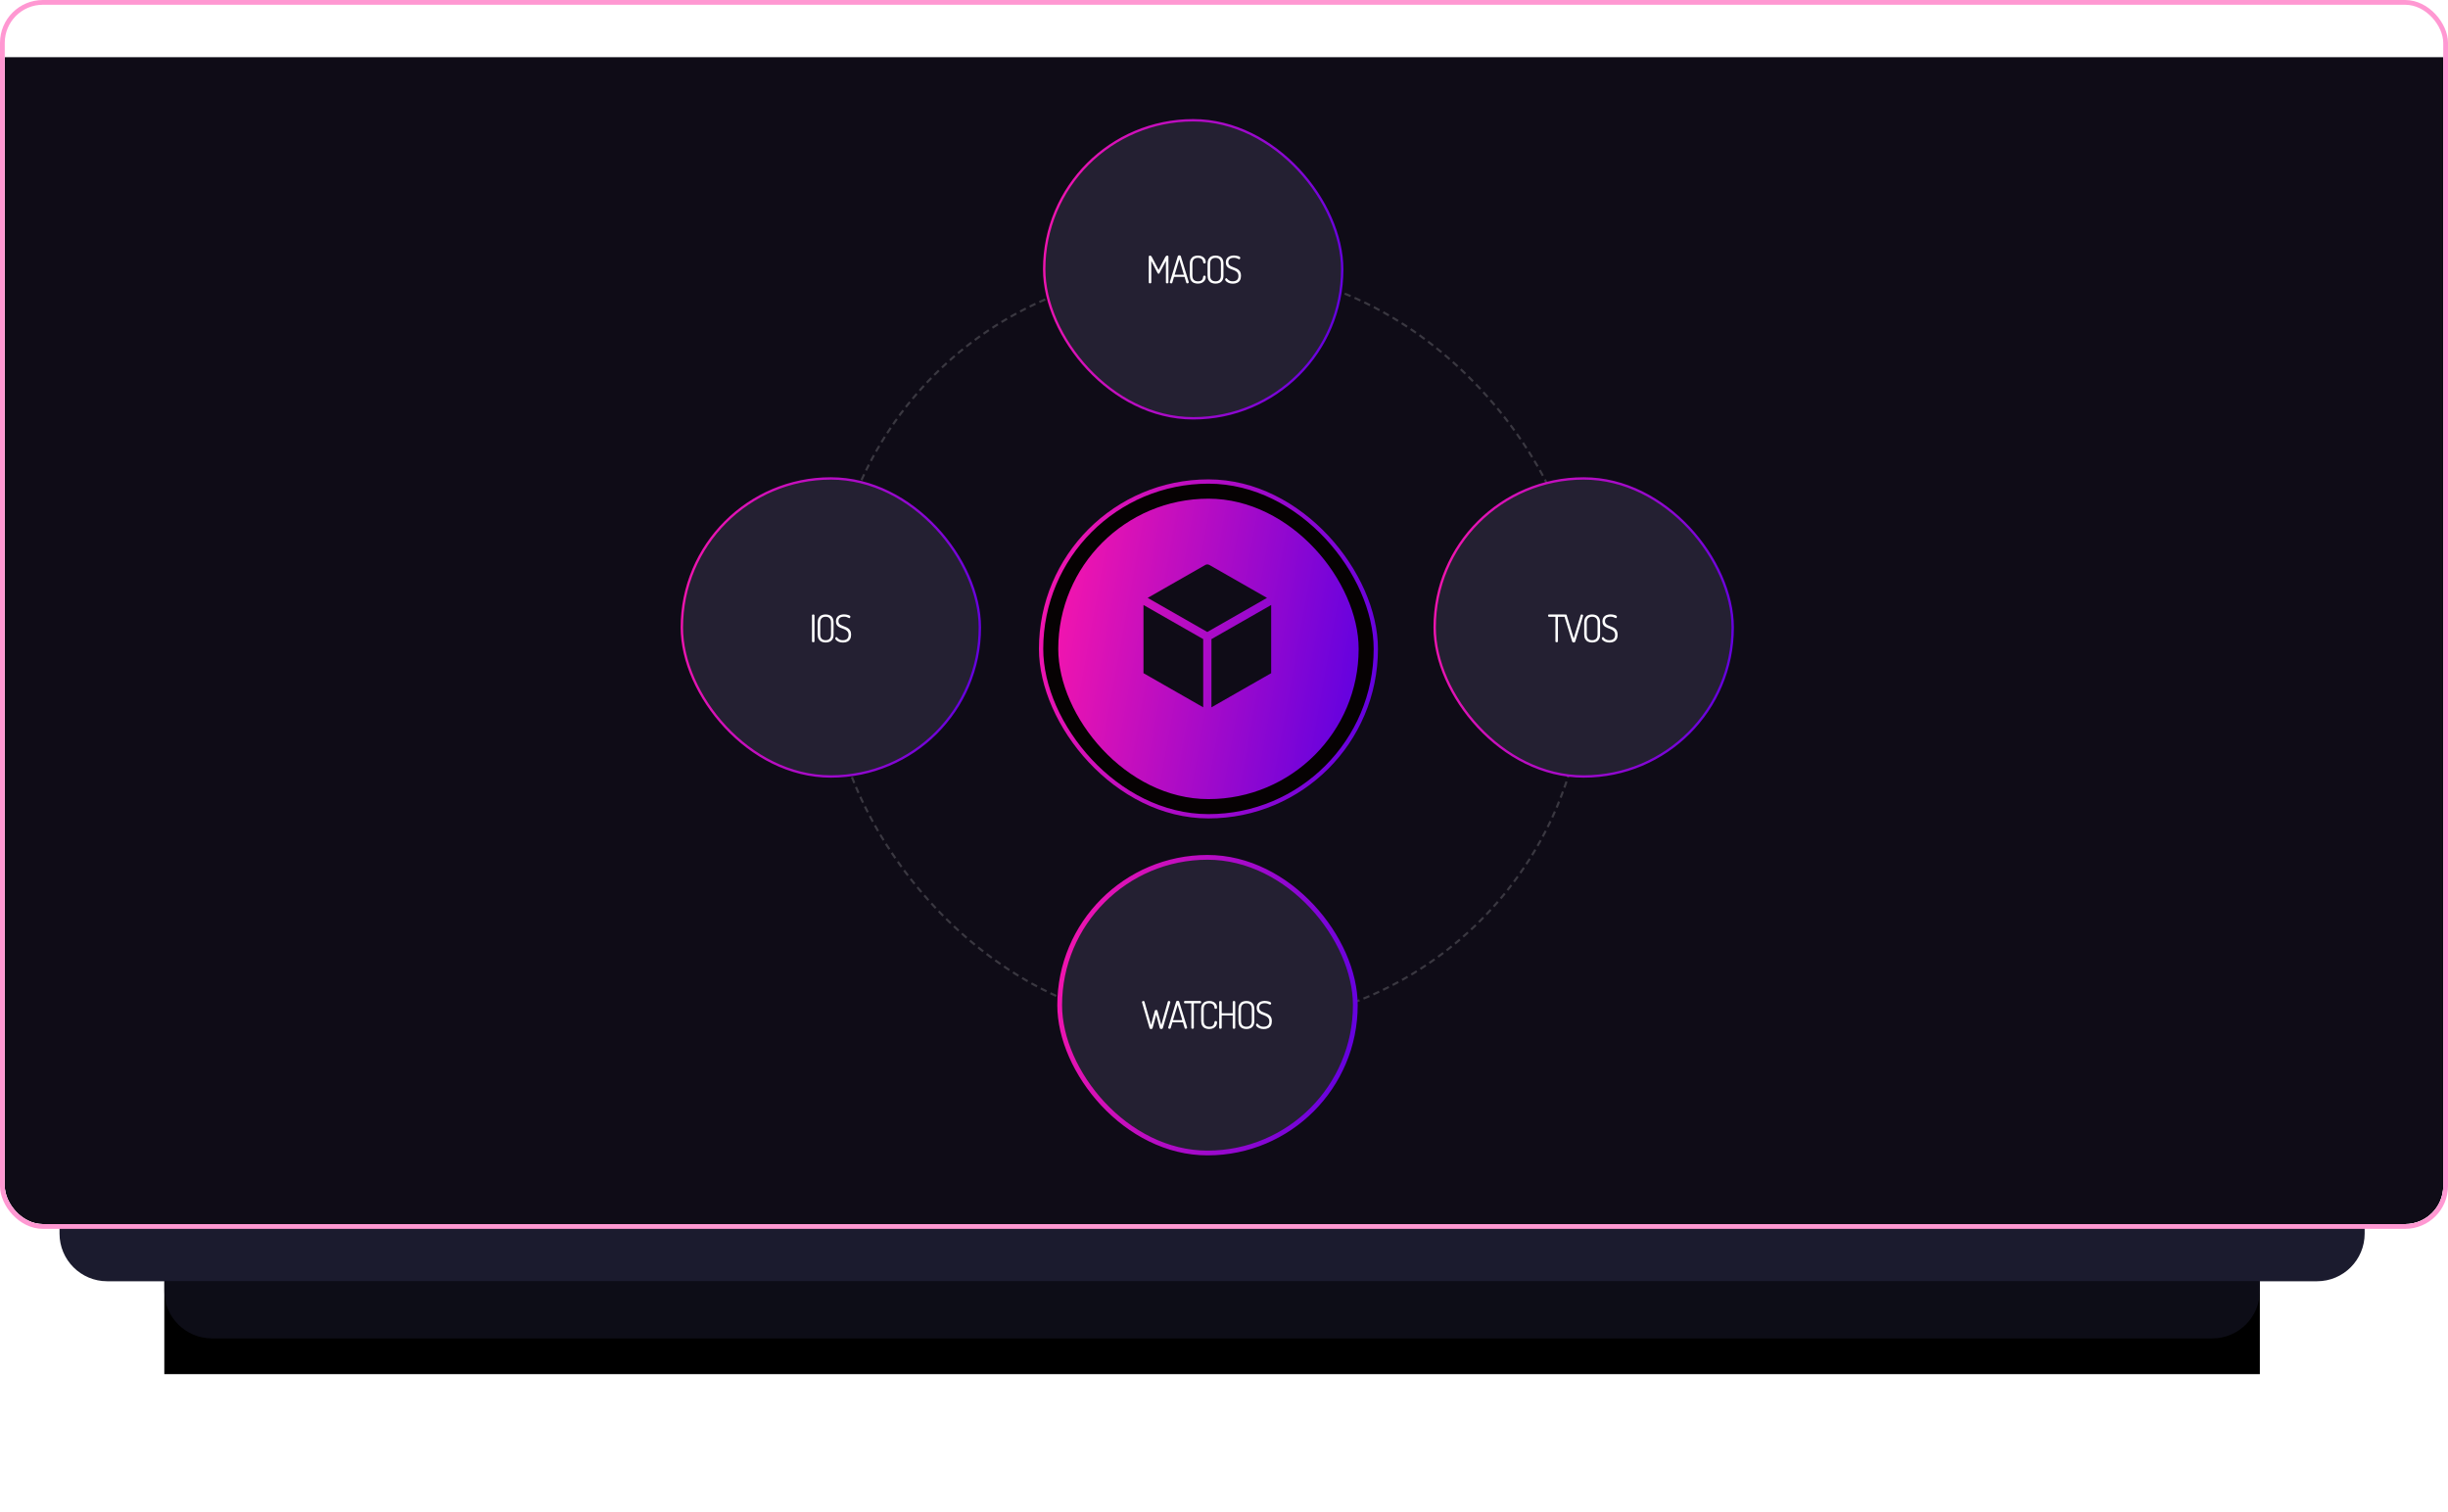
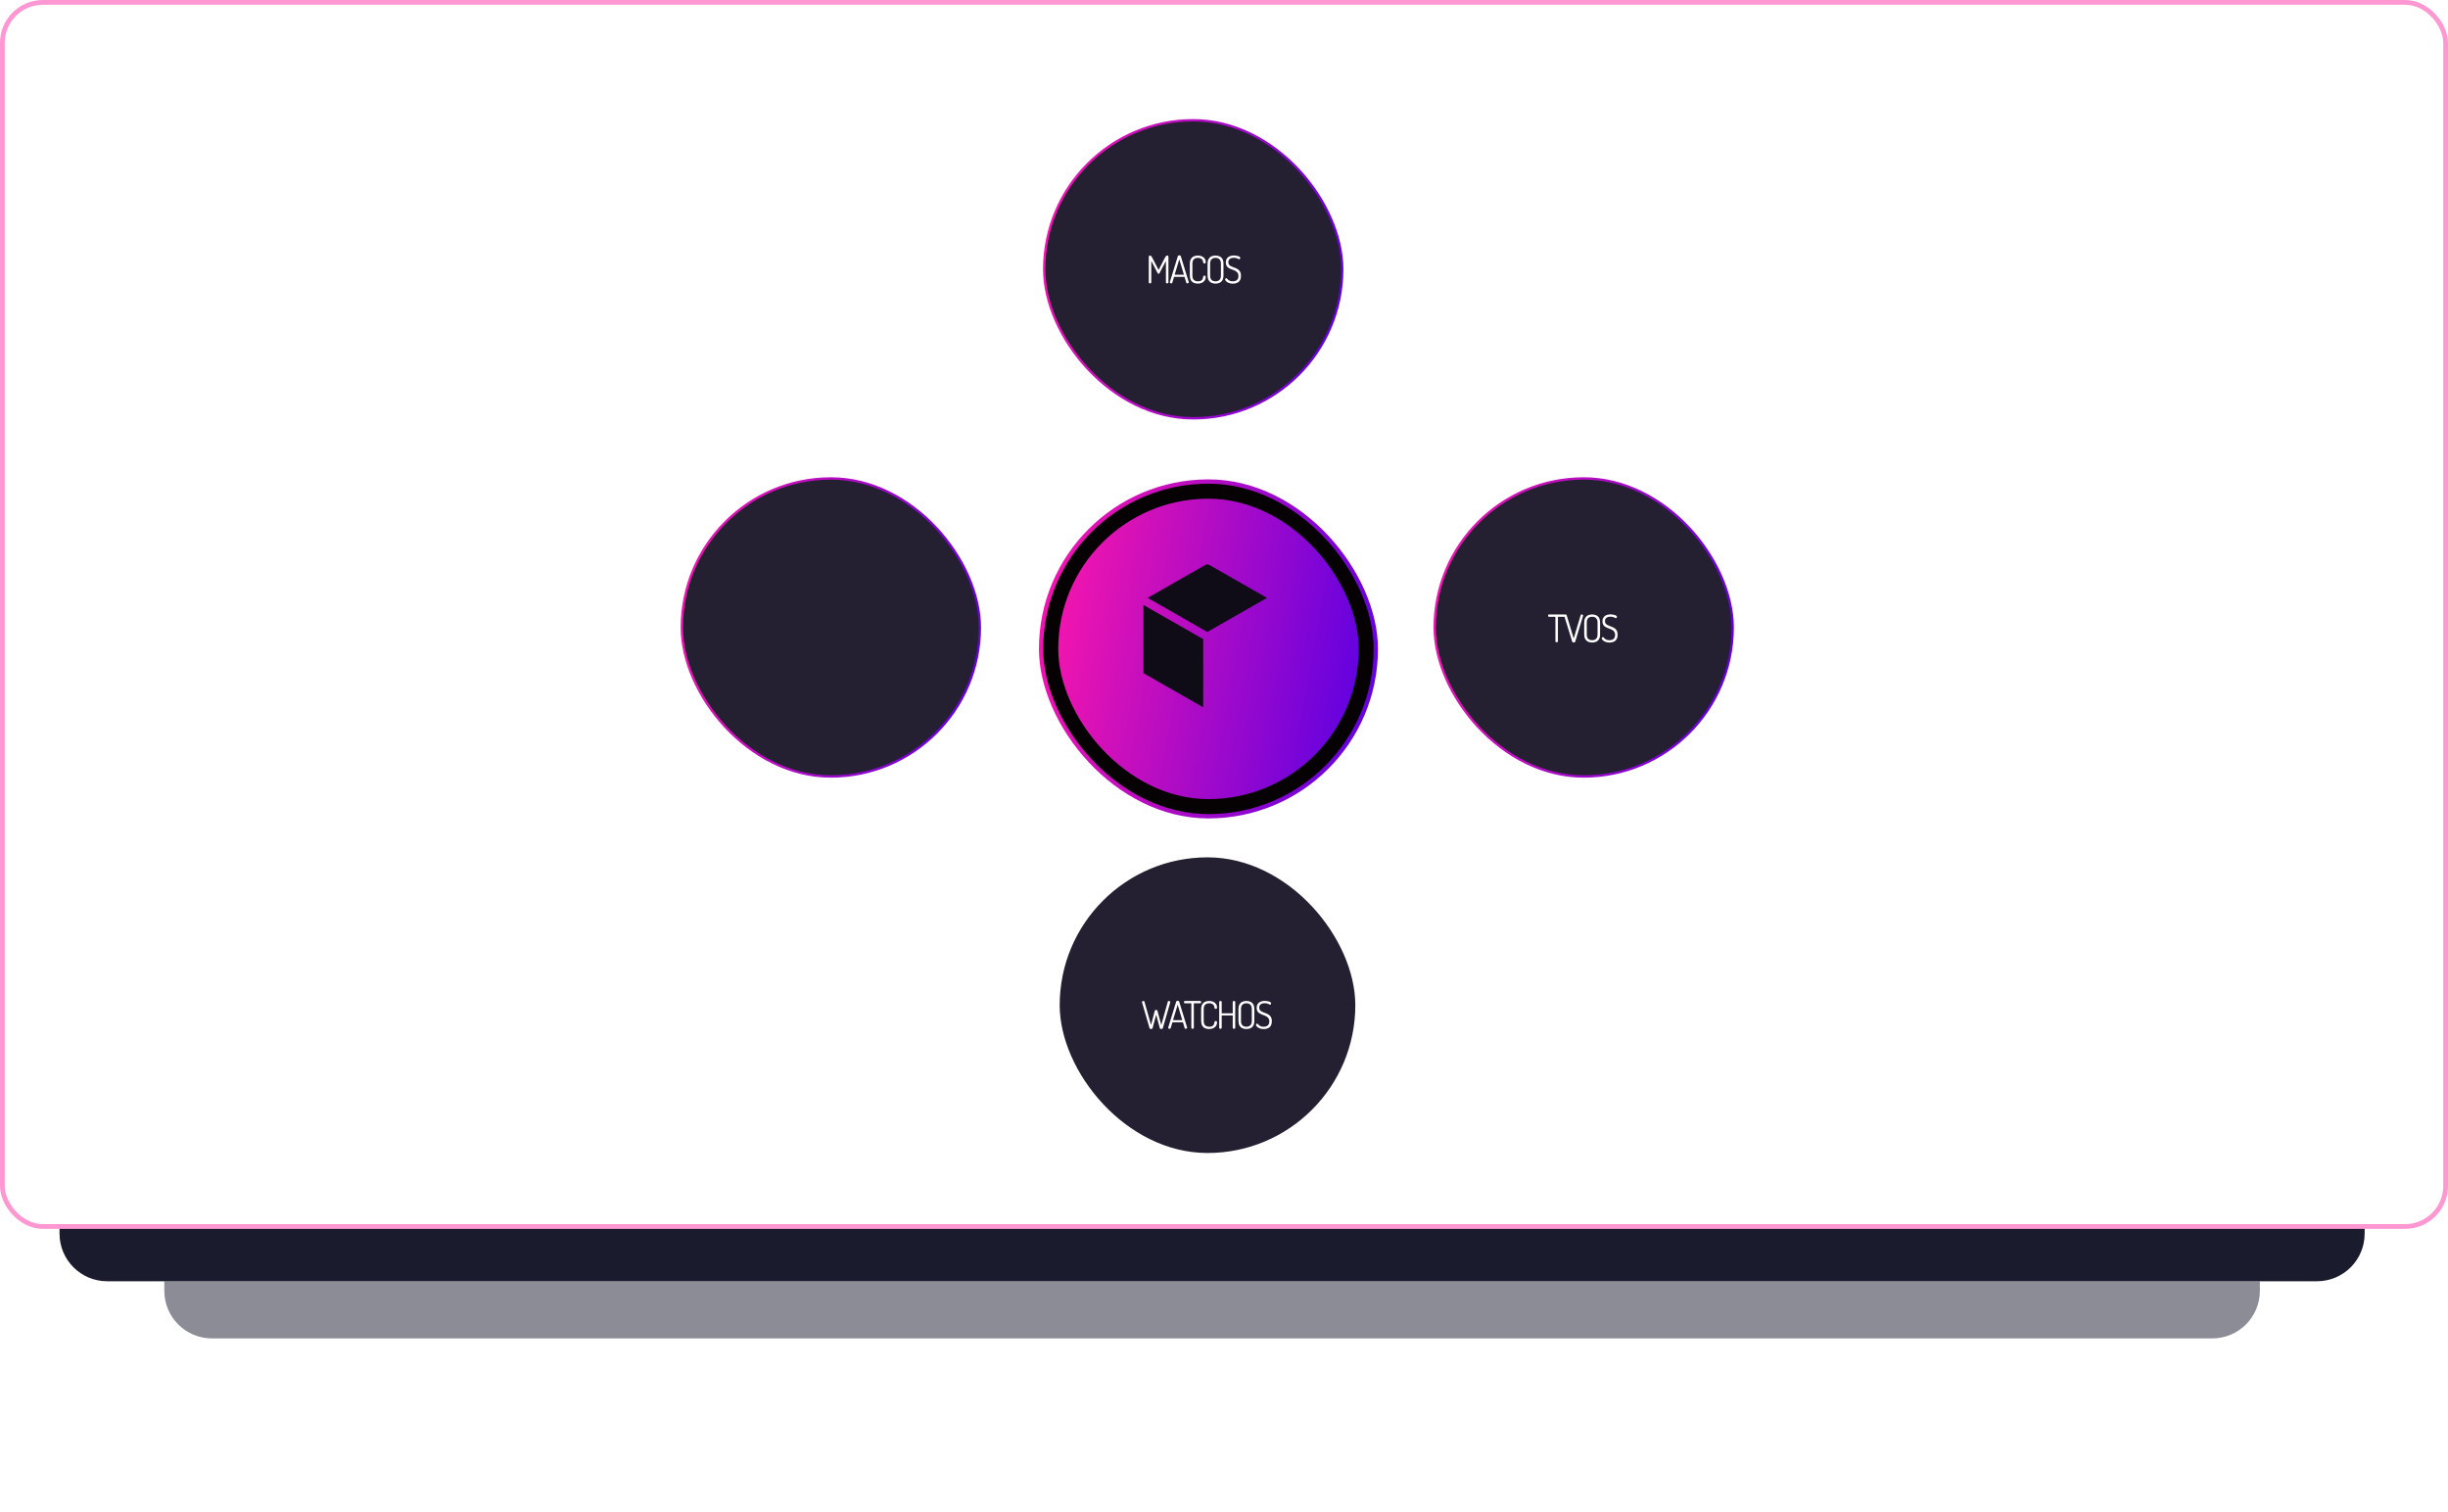
<svg xmlns="http://www.w3.org/2000/svg" width="1028" height="635" viewBox="0 0 1028 635" fill="none">
  <g filter="url(#filter0_f_3_7641)">
-     <rect x="69" y="514" width="880" height="63" fill="black" />
-   </g>
+     </g>
  <path d="M25 514H993V518C993 529.046 984.046 538 973 538H45C33.954 538 25 529.046 25 518V514Z" fill="#1B1B2E" />
  <path opacity="0.5" d="M69 538H949V542C949 553.046 940.046 562 929 562H89C77.954 562 69 553.046 69 542V538Z" fill="#1B1B2E" />
  <g clip-path="url(#clip0_3_7641)">
    <g filter="url(#filter1_b_3_7641)">
      <path d="M2 14C2 7.373 7.373 2 14 2H1014C1020.63 2 1026 7.373 1026 14V24H2V14Z" fill="white" fill-opacity="0.2" />
    </g>
    <g filter="url(#filter2_b_3_7641)">
-       <path d="M2 24H1026V502C1026 508.627 1020.63 514 1014 514H14C7.373 514 2 508.627 2 502V24Z" fill="#0F0C17" />
      <rect x="348.451" y="113.451" width="317.099" height="317.099" rx="150.022" stroke="white" stroke-opacity="0.18" stroke-width="0.901" stroke-dasharray="2.7 1.8" />
      <rect x="436.291" y="201.291" width="142.363" height="142.363" rx="71.181" fill="url(#paint0_linear_3_7641)" />
      <rect x="438.094" y="203.093" width="138.759" height="138.759" rx="69.379" fill="#060203" />
      <rect x="444.4" y="209.4" width="126.144" height="126.144" rx="63.072" fill="url(#paint1_linear_3_7641)" />
      <g clip-path="url(#clip1_3_7641)" filter="url(#filter3_d_3_7641)">
        <path d="M505.27 273.367L480.189 259.035V287.668L505.27 302V273.367Z" fill="#0F0C17" />
-         <path d="M508.73 273.367V302L533.812 287.668V259.035L508.73 273.367Z" fill="#0F0C17" />
        <path d="M481.945 256.054L506.999 270.371L532.054 256.054L507.858 242.228C507.326 241.924 506.673 241.924 506.141 242.228L481.945 256.054Z" fill="#0F0C17" />
      </g>
      <rect x="286.328" y="200.9" width="125.144" height="125.144" rx="62.572" fill="#242032" />
      <rect x="286.328" y="200.9" width="125.144" height="125.144" rx="62.572" stroke="url(#paint2_linear_3_7641)" />
-       <path d="M341.509 269.699C341.37 269.699 341.247 269.667 341.141 269.603C341.034 269.529 340.981 269.422 340.981 269.283V258.403C340.981 258.265 341.034 258.163 341.141 258.099C341.247 258.035 341.37 258.003 341.509 258.003C341.637 258.003 341.754 258.035 341.861 258.099C341.978 258.163 342.037 258.265 342.037 258.403V269.283C342.037 269.422 341.978 269.529 341.861 269.603C341.754 269.667 341.637 269.699 341.509 269.699ZM346.705 269.795C346.086 269.795 345.526 269.683 345.025 269.459C344.524 269.235 344.124 268.873 343.825 268.371C343.526 267.87 343.377 267.203 343.377 266.371V261.427C343.377 260.595 343.526 259.929 343.825 259.427C344.124 258.926 344.518 258.563 345.009 258.339C345.51 258.115 346.076 258.003 346.705 258.003C347.334 258.003 347.9 258.115 348.401 258.339C348.902 258.563 349.302 258.926 349.601 259.427C349.9 259.929 350.049 260.595 350.049 261.427V266.371C350.049 267.203 349.9 267.87 349.601 268.371C349.302 268.873 348.902 269.235 348.401 269.459C347.9 269.683 347.334 269.795 346.705 269.795ZM346.705 268.819C347.42 268.819 347.974 268.622 348.369 268.227C348.774 267.833 348.977 267.214 348.977 266.371V261.427C348.977 260.585 348.774 259.966 348.369 259.571C347.974 259.177 347.42 258.979 346.705 258.979C345.99 258.979 345.436 259.177 345.041 259.571C344.646 259.966 344.449 260.585 344.449 261.427V266.371C344.449 267.214 344.646 267.833 345.041 268.227C345.436 268.622 345.99 268.819 346.705 268.819ZM354.029 269.811C353.346 269.811 352.759 269.71 352.269 269.507C351.778 269.294 351.399 269.054 351.133 268.787C350.877 268.51 350.749 268.275 350.749 268.083C350.749 267.998 350.77 267.907 350.813 267.811C350.866 267.715 350.93 267.641 351.005 267.587C351.079 267.523 351.154 267.491 351.229 267.491C351.335 267.491 351.442 267.561 351.549 267.699C351.666 267.827 351.815 267.982 351.997 268.163C352.189 268.334 352.439 268.489 352.749 268.627C353.058 268.755 353.463 268.819 353.965 268.819C354.466 268.819 354.893 268.739 355.245 268.579C355.597 268.409 355.869 268.163 356.061 267.843C356.253 267.513 356.349 267.102 356.349 266.611C356.349 266.099 356.253 265.689 356.061 265.379C355.869 265.07 355.613 264.814 355.293 264.611C354.983 264.409 354.642 264.238 354.269 264.099C353.895 263.961 353.517 263.817 353.133 263.667C352.759 263.518 352.413 263.337 352.093 263.123C351.773 262.899 351.517 262.611 351.325 262.259C351.133 261.897 351.037 261.438 351.037 260.883C351.037 260.307 351.143 259.833 351.357 259.459C351.57 259.075 351.842 258.777 352.173 258.563C352.514 258.35 352.882 258.201 353.277 258.115C353.671 258.019 354.055 257.971 354.429 257.971C354.727 257.971 355.031 257.998 355.341 258.051C355.661 258.094 355.954 258.158 356.221 258.243C356.487 258.329 356.701 258.435 356.861 258.563C357.031 258.681 357.117 258.814 357.117 258.963C357.117 259.027 357.095 259.107 357.053 259.203C357.021 259.289 356.973 259.369 356.909 259.443C356.845 259.518 356.759 259.555 356.653 259.555C356.557 259.555 356.423 259.507 356.253 259.411C356.082 259.305 355.847 259.203 355.549 259.107C355.261 259.001 354.882 258.947 354.413 258.947C354.029 258.947 353.655 259.001 353.293 259.107C352.941 259.214 352.653 259.406 352.429 259.683C352.205 259.95 352.093 260.318 352.093 260.787C352.093 261.214 352.189 261.561 352.381 261.827C352.583 262.083 352.839 262.291 353.149 262.451C353.469 262.611 353.815 262.761 354.189 262.899C354.562 263.027 354.935 263.177 355.309 263.347C355.693 263.507 356.039 263.715 356.349 263.971C356.669 264.217 356.925 264.542 357.117 264.947C357.309 265.353 357.405 265.875 357.405 266.515C357.405 267.273 357.261 267.897 356.973 268.387C356.685 268.867 356.285 269.225 355.773 269.459C355.271 269.694 354.69 269.811 354.029 269.811Z" fill="white" />
      <rect x="438.5" y="50.5" width="125.144" height="125.144" rx="62.572" fill="#242032" />
      <rect x="438.5" y="50.5" width="125.144" height="125.144" rx="62.572" stroke="url(#paint3_linear_3_7641)" />
      <path d="M482.937 119C482.799 119 482.676 118.968 482.569 118.904C482.463 118.829 482.409 118.723 482.409 118.584V107.816C482.409 107.624 482.463 107.491 482.569 107.416C482.676 107.341 482.799 107.304 482.937 107.304C483.065 107.304 483.177 107.341 483.273 107.416C483.38 107.48 483.476 107.571 483.561 107.688C483.647 107.795 483.721 107.917 483.785 108.056L486.537 113.352L489.273 108.056C489.359 107.917 489.439 107.795 489.513 107.688C489.599 107.571 489.695 107.48 489.801 107.416C489.908 107.341 490.02 107.304 490.137 107.304C490.287 107.304 490.409 107.341 490.505 107.416C490.612 107.491 490.665 107.624 490.665 107.816V118.584C490.665 118.723 490.612 118.829 490.505 118.904C490.399 118.968 490.276 119 490.137 119C490.009 119 489.887 118.968 489.769 118.904C489.663 118.829 489.609 118.723 489.609 118.584V109.592L486.953 114.616C486.889 114.744 486.82 114.835 486.745 114.888C486.671 114.941 486.596 114.968 486.521 114.968C486.457 114.968 486.388 114.941 486.313 114.888C486.239 114.835 486.164 114.744 486.089 114.616L483.465 109.56V118.584C483.465 118.723 483.407 118.829 483.289 118.904C483.183 118.968 483.065 119 482.937 119ZM491.849 119C491.764 119 491.673 118.984 491.577 118.952C491.481 118.909 491.401 118.856 491.337 118.792C491.273 118.717 491.241 118.637 491.241 118.552C491.241 118.509 491.246 118.472 491.257 118.44L494.601 107.592C494.644 107.453 494.724 107.357 494.841 107.304C494.958 107.24 495.086 107.208 495.225 107.208C495.374 107.208 495.508 107.24 495.625 107.304C495.753 107.368 495.833 107.464 495.865 107.592L499.193 118.44C499.204 118.472 499.209 118.504 499.209 118.536C499.209 118.621 499.177 118.701 499.113 118.776C499.049 118.84 498.969 118.893 498.873 118.936C498.777 118.979 498.676 119 498.569 119C498.484 119 498.404 118.979 498.329 118.936C498.254 118.893 498.201 118.824 498.169 118.728L497.433 116.264H493.017L492.281 118.728C492.249 118.824 492.196 118.893 492.121 118.936C492.046 118.979 491.956 119 491.849 119ZM493.273 115.352H497.161L495.225 108.904L493.273 115.352ZM502.986 119.096C502.389 119.096 501.834 118.984 501.322 118.76C500.81 118.536 500.405 118.173 500.106 117.672C499.808 117.171 499.658 116.504 499.658 115.672V110.728C499.658 109.896 499.813 109.229 500.122 108.728C500.432 108.227 500.837 107.864 501.338 107.64C501.85 107.416 502.41 107.304 503.018 107.304C503.722 107.304 504.32 107.427 504.81 107.672C505.301 107.917 505.674 108.243 505.93 108.648C506.197 109.053 506.33 109.501 506.33 109.992C506.33 110.248 506.282 110.419 506.186 110.504C506.101 110.579 505.973 110.616 505.802 110.616C505.61 110.616 505.472 110.579 505.386 110.504C505.312 110.419 505.269 110.323 505.258 110.216C505.258 110.045 505.226 109.853 505.162 109.64C505.109 109.416 505.002 109.203 504.842 109C504.693 108.787 504.469 108.616 504.17 108.488C503.882 108.349 503.504 108.28 503.034 108.28C502.288 108.28 501.717 108.483 501.322 108.888C500.928 109.283 500.73 109.896 500.73 110.728V115.672C500.73 116.515 500.928 117.133 501.322 117.528C501.728 117.923 502.314 118.12 503.082 118.12C503.562 118.12 503.941 118.056 504.218 117.928C504.496 117.789 504.704 117.624 504.842 117.432C504.981 117.229 505.077 117.016 505.13 116.792C505.194 116.557 505.237 116.344 505.258 116.152C505.28 116.013 505.328 115.912 505.402 115.848C505.488 115.773 505.616 115.736 505.786 115.736C505.968 115.736 506.101 115.784 506.186 115.88C506.282 115.965 506.33 116.136 506.33 116.392C506.33 116.872 506.197 117.32 505.93 117.736C505.664 118.141 505.28 118.472 504.778 118.728C504.288 118.973 503.69 119.096 502.986 119.096ZM510.433 119.096C509.814 119.096 509.254 118.984 508.753 118.76C508.251 118.536 507.851 118.173 507.553 117.672C507.254 117.171 507.105 116.504 507.105 115.672V110.728C507.105 109.896 507.254 109.229 507.553 108.728C507.851 108.227 508.246 107.864 508.737 107.64C509.238 107.416 509.803 107.304 510.433 107.304C511.062 107.304 511.627 107.416 512.129 107.64C512.63 107.864 513.03 108.227 513.329 108.728C513.627 109.229 513.777 109.896 513.777 110.728V115.672C513.777 116.504 513.627 117.171 513.329 117.672C513.03 118.173 512.63 118.536 512.129 118.76C511.627 118.984 511.062 119.096 510.433 119.096ZM510.433 118.12C511.147 118.12 511.702 117.923 512.097 117.528C512.502 117.133 512.705 116.515 512.705 115.672V110.728C512.705 109.885 512.502 109.267 512.097 108.872C511.702 108.477 511.147 108.28 510.433 108.28C509.718 108.28 509.163 108.477 508.769 108.872C508.374 109.267 508.177 109.885 508.177 110.728V115.672C508.177 116.515 508.374 117.133 508.769 117.528C509.163 117.923 509.718 118.12 510.433 118.12ZM517.756 119.112C517.074 119.112 516.487 119.011 515.996 118.808C515.506 118.595 515.127 118.355 514.86 118.088C514.604 117.811 514.476 117.576 514.476 117.384C514.476 117.299 514.498 117.208 514.54 117.112C514.594 117.016 514.658 116.941 514.732 116.888C514.807 116.824 514.882 116.792 514.956 116.792C515.063 116.792 515.17 116.861 515.276 117C515.394 117.128 515.543 117.283 515.724 117.464C515.916 117.635 516.167 117.789 516.476 117.928C516.786 118.056 517.191 118.12 517.692 118.12C518.194 118.12 518.62 118.04 518.972 117.88C519.324 117.709 519.596 117.464 519.788 117.144C519.98 116.813 520.076 116.403 520.076 115.912C520.076 115.4 519.98 114.989 519.788 114.68C519.596 114.371 519.34 114.115 519.02 113.912C518.711 113.709 518.37 113.539 517.996 113.4C517.623 113.261 517.244 113.117 516.86 112.968C516.487 112.819 516.14 112.637 515.82 112.424C515.5 112.2 515.244 111.912 515.052 111.56C514.86 111.197 514.764 110.739 514.764 110.184C514.764 109.608 514.871 109.133 515.084 108.76C515.298 108.376 515.57 108.077 515.9 107.864C516.242 107.651 516.61 107.501 517.004 107.416C517.399 107.32 517.783 107.272 518.156 107.272C518.455 107.272 518.759 107.299 519.068 107.352C519.388 107.395 519.682 107.459 519.948 107.544C520.215 107.629 520.428 107.736 520.588 107.864C520.759 107.981 520.844 108.115 520.844 108.264C520.844 108.328 520.823 108.408 520.78 108.504C520.748 108.589 520.7 108.669 520.636 108.744C520.572 108.819 520.487 108.856 520.38 108.856C520.284 108.856 520.151 108.808 519.98 108.712C519.81 108.605 519.575 108.504 519.276 108.408C518.988 108.301 518.61 108.248 518.14 108.248C517.756 108.248 517.383 108.301 517.02 108.408C516.668 108.515 516.38 108.707 516.156 108.984C515.932 109.251 515.82 109.619 515.82 110.088C515.82 110.515 515.916 110.861 516.108 111.128C516.311 111.384 516.567 111.592 516.876 111.752C517.196 111.912 517.543 112.061 517.916 112.2C518.29 112.328 518.663 112.477 519.036 112.648C519.42 112.808 519.767 113.016 520.076 113.272C520.396 113.517 520.652 113.843 520.844 114.248C521.036 114.653 521.132 115.176 521.132 115.816C521.132 116.573 520.988 117.197 520.7 117.688C520.412 118.168 520.012 118.525 519.5 118.76C518.999 118.995 518.418 119.112 517.756 119.112Z" fill="white" />
      <rect x="445" y="360" width="124.144" height="124.144" rx="62.072" fill="#242032" />
-       <rect x="445" y="360" width="124.144" height="124.144" rx="62.072" stroke="url(#paint4_linear_3_7641)" stroke-width="2" />
      <path d="M483.36 432.096C483.221 432.096 483.088 432.064 482.96 432C482.842 431.936 482.768 431.84 482.736 431.712L479.568 420.864C479.557 420.832 479.552 420.795 479.552 420.752C479.552 420.656 479.584 420.576 479.648 420.512C479.712 420.448 479.792 420.4 479.888 420.368C479.984 420.325 480.074 420.304 480.16 420.304C480.256 420.304 480.346 420.331 480.432 420.384C480.517 420.427 480.57 420.491 480.592 420.576L483.36 430.4L484.944 424.432C484.986 424.293 485.061 424.197 485.168 424.144C485.274 424.091 485.392 424.064 485.52 424.064C485.648 424.064 485.76 424.091 485.856 424.144C485.952 424.197 486.016 424.293 486.048 424.432L487.664 430.4L490.416 420.576C490.448 420.491 490.501 420.427 490.576 420.384C490.661 420.331 490.752 420.304 490.848 420.304C490.954 420.304 491.05 420.325 491.136 420.368C491.221 420.4 491.296 420.448 491.36 420.512C491.424 420.576 491.456 420.656 491.456 420.752C491.456 420.795 491.45 420.832 491.44 420.864L488.304 431.712C488.261 431.84 488.181 431.936 488.064 432C487.946 432.064 487.813 432.096 487.664 432.096C487.525 432.096 487.392 432.064 487.264 432C487.146 431.936 487.072 431.84 487.04 431.712L485.52 426.064L484 431.712C483.968 431.84 483.888 431.936 483.76 432C483.642 432.064 483.509 432.096 483.36 432.096ZM491.168 432C491.083 432 490.992 431.984 490.896 431.952C490.8 431.909 490.72 431.856 490.656 431.792C490.592 431.717 490.56 431.637 490.56 431.552C490.56 431.509 490.566 431.472 490.576 431.44L493.92 420.592C493.963 420.453 494.043 420.357 494.16 420.304C494.278 420.24 494.406 420.208 494.544 420.208C494.694 420.208 494.827 420.24 494.944 420.304C495.072 420.368 495.152 420.464 495.184 420.592L498.512 431.44C498.523 431.472 498.528 431.504 498.528 431.536C498.528 431.621 498.496 431.701 498.432 431.776C498.368 431.84 498.288 431.893 498.192 431.936C498.096 431.979 497.995 432 497.888 432C497.803 432 497.723 431.979 497.648 431.936C497.574 431.893 497.52 431.824 497.488 431.728L496.752 429.264H492.336L491.6 431.728C491.568 431.824 491.515 431.893 491.44 431.936C491.366 431.979 491.275 432 491.168 432ZM492.592 428.352H496.48L494.544 421.904L492.592 428.352ZM500.807 432C500.669 432 500.546 431.968 500.439 431.904C500.333 431.829 500.279 431.723 500.279 431.584V421.296H497.591C497.463 421.296 497.362 421.248 497.287 421.152C497.213 421.045 497.175 420.928 497.175 420.8C497.175 420.672 497.213 420.56 497.287 420.464C497.362 420.357 497.463 420.304 497.591 420.304H504.007C504.146 420.304 504.247 420.357 504.311 420.464C504.375 420.56 504.407 420.667 504.407 420.784C504.407 420.912 504.375 421.029 504.311 421.136C504.247 421.243 504.146 421.296 504.007 421.296H501.335V431.584C501.335 431.723 501.277 431.829 501.159 431.904C501.053 431.968 500.935 432 500.807 432ZM507.736 432.096C507.139 432.096 506.584 431.984 506.072 431.76C505.56 431.536 505.155 431.173 504.856 430.672C504.558 430.171 504.408 429.504 504.408 428.672V423.728C504.408 422.896 504.563 422.229 504.872 421.728C505.182 421.227 505.587 420.864 506.088 420.64C506.6 420.416 507.16 420.304 507.768 420.304C508.472 420.304 509.07 420.427 509.56 420.672C510.051 420.917 510.424 421.243 510.68 421.648C510.947 422.053 511.08 422.501 511.08 422.992C511.08 423.248 511.032 423.419 510.936 423.504C510.851 423.579 510.723 423.616 510.552 423.616C510.36 423.616 510.222 423.579 510.136 423.504C510.062 423.419 510.019 423.323 510.008 423.216C510.008 423.045 509.976 422.853 509.912 422.64C509.859 422.416 509.752 422.203 509.592 422C509.443 421.787 509.219 421.616 508.92 421.488C508.632 421.349 508.254 421.28 507.784 421.28C507.038 421.28 506.467 421.483 506.072 421.888C505.678 422.283 505.48 422.896 505.48 423.728V428.672C505.48 429.515 505.678 430.133 506.072 430.528C506.478 430.923 507.064 431.12 507.832 431.12C508.312 431.12 508.691 431.056 508.968 430.928C509.246 430.789 509.454 430.624 509.592 430.432C509.731 430.229 509.827 430.016 509.88 429.792C509.944 429.557 509.987 429.344 510.008 429.152C510.03 429.013 510.078 428.912 510.152 428.848C510.238 428.773 510.366 428.736 510.536 428.736C510.718 428.736 510.851 428.784 510.936 428.88C511.032 428.965 511.08 429.136 511.08 429.392C511.08 429.872 510.947 430.32 510.68 430.736C510.414 431.141 510.03 431.472 509.528 431.728C509.038 431.973 508.44 432.096 507.736 432.096ZM512.511 432C512.372 432 512.249 431.968 512.143 431.904C512.036 431.829 511.983 431.723 511.983 431.584V420.704C511.983 420.565 512.036 420.464 512.143 420.4C512.249 420.336 512.372 420.304 512.511 420.304C512.639 420.304 512.756 420.336 512.863 420.4C512.98 420.464 513.039 420.565 513.039 420.704V425.472H517.663V420.704C517.663 420.565 517.716 420.464 517.823 420.4C517.929 420.336 518.052 420.304 518.191 420.304C518.319 420.304 518.436 420.336 518.543 420.4C518.66 420.464 518.719 420.565 518.719 420.704V431.584C518.719 431.723 518.66 431.829 518.543 431.904C518.436 431.968 518.319 432 518.191 432C518.052 432 517.929 431.968 517.823 431.904C517.716 431.829 517.663 431.723 517.663 431.584V426.4H513.039V431.584C513.039 431.723 512.98 431.829 512.863 431.904C512.756 431.968 512.639 432 512.511 432ZM523.394 432.096C522.776 432.096 522.216 431.984 521.714 431.76C521.213 431.536 520.813 431.173 520.514 430.672C520.216 430.171 520.066 429.504 520.066 428.672V423.728C520.066 422.896 520.216 422.229 520.514 421.728C520.813 421.227 521.208 420.864 521.698 420.64C522.2 420.416 522.765 420.304 523.394 420.304C524.024 420.304 524.589 420.416 525.09 420.64C525.592 420.864 525.992 421.227 526.29 421.728C526.589 422.229 526.738 422.896 526.738 423.728V428.672C526.738 429.504 526.589 430.171 526.29 430.672C525.992 431.173 525.592 431.536 525.09 431.76C524.589 431.984 524.024 432.096 523.394 432.096ZM523.394 431.12C524.109 431.12 524.664 430.923 525.058 430.528C525.464 430.133 525.666 429.515 525.666 428.672V423.728C525.666 422.885 525.464 422.267 525.058 421.872C524.664 421.477 524.109 421.28 523.394 421.28C522.68 421.28 522.125 421.477 521.73 421.872C521.336 422.267 521.138 422.885 521.138 423.728V428.672C521.138 429.515 521.336 430.133 521.73 430.528C522.125 430.923 522.68 431.12 523.394 431.12ZM530.718 432.112C530.036 432.112 529.449 432.011 528.958 431.808C528.468 431.595 528.089 431.355 527.822 431.088C527.566 430.811 527.438 430.576 527.438 430.384C527.438 430.299 527.46 430.208 527.502 430.112C527.556 430.016 527.62 429.941 527.694 429.888C527.769 429.824 527.844 429.792 527.918 429.792C528.025 429.792 528.132 429.861 528.238 430C528.356 430.128 528.505 430.283 528.686 430.464C528.878 430.635 529.129 430.789 529.438 430.928C529.748 431.056 530.153 431.12 530.654 431.12C531.156 431.12 531.582 431.04 531.934 430.88C532.286 430.709 532.558 430.464 532.75 430.144C532.942 429.813 533.038 429.403 533.038 428.912C533.038 428.4 532.942 427.989 532.75 427.68C532.558 427.371 532.302 427.115 531.982 426.912C531.673 426.709 531.332 426.539 530.958 426.4C530.585 426.261 530.206 426.117 529.822 425.968C529.449 425.819 529.102 425.637 528.782 425.424C528.462 425.2 528.206 424.912 528.014 424.56C527.822 424.197 527.726 423.739 527.726 423.184C527.726 422.608 527.833 422.133 528.046 421.76C528.26 421.376 528.532 421.077 528.862 420.864C529.204 420.651 529.572 420.501 529.966 420.416C530.361 420.32 530.745 420.272 531.118 420.272C531.417 420.272 531.721 420.299 532.03 420.352C532.35 420.395 532.644 420.459 532.91 420.544C533.177 420.629 533.39 420.736 533.55 420.864C533.721 420.981 533.806 421.115 533.806 421.264C533.806 421.328 533.785 421.408 533.742 421.504C533.71 421.589 533.662 421.669 533.598 421.744C533.534 421.819 533.449 421.856 533.342 421.856C533.246 421.856 533.113 421.808 532.942 421.712C532.772 421.605 532.537 421.504 532.238 421.408C531.95 421.301 531.572 421.248 531.102 421.248C530.718 421.248 530.345 421.301 529.982 421.408C529.63 421.515 529.342 421.707 529.118 421.984C528.894 422.251 528.782 422.619 528.782 423.088C528.782 423.515 528.878 423.861 529.07 424.128C529.273 424.384 529.529 424.592 529.838 424.752C530.158 424.912 530.505 425.061 530.878 425.2C531.252 425.328 531.625 425.477 531.998 425.648C532.382 425.808 532.729 426.016 533.038 426.272C533.358 426.517 533.614 426.843 533.806 427.248C533.998 427.653 534.094 428.176 534.094 428.816C534.094 429.573 533.95 430.197 533.662 430.688C533.374 431.168 532.974 431.525 532.462 431.76C531.961 431.995 531.38 432.112 530.718 432.112Z" fill="white" />
      <rect x="602.473" y="200.9" width="125.144" height="125.144" rx="62.572" fill="#242032" />
      <rect x="602.473" y="200.9" width="125.144" height="125.144" rx="62.572" stroke="url(#paint5_linear_3_7641)" />
      <path d="M653.703 269.699C653.565 269.699 653.442 269.667 653.335 269.603C653.229 269.529 653.175 269.422 653.175 269.283V258.995H650.487C650.359 258.995 650.258 258.947 650.183 258.851C650.109 258.745 650.071 258.627 650.071 258.499C650.071 258.371 650.109 258.259 650.183 258.163C650.258 258.057 650.359 258.003 650.487 258.003H656.903C657.042 258.003 657.143 258.057 657.207 258.163C657.271 258.259 657.303 258.366 657.303 258.483C657.303 258.611 657.271 258.729 657.207 258.835C657.143 258.942 657.042 258.995 656.903 258.995H654.231V269.283C654.231 269.422 654.173 269.529 654.055 269.603C653.949 269.667 653.831 269.699 653.703 269.699ZM660.848 269.795C660.71 269.795 660.576 269.763 660.448 269.699C660.331 269.635 660.256 269.539 660.224 269.411L656.864 258.563C656.854 258.531 656.848 258.494 656.848 258.451C656.848 258.366 656.88 258.291 656.944 258.227C657.008 258.153 657.088 258.099 657.184 258.067C657.28 258.025 657.376 258.003 657.472 258.003C657.568 258.003 657.654 258.025 657.728 258.067C657.803 258.11 657.856 258.179 657.888 258.275L660.848 268.099L663.792 258.275C663.814 258.179 663.862 258.11 663.936 258.067C664.011 258.025 664.096 258.003 664.192 258.003C664.288 258.003 664.384 258.025 664.48 258.067C664.576 258.11 664.656 258.163 664.72 258.227C664.795 258.291 664.832 258.371 664.832 258.467C664.832 258.478 664.827 258.494 664.816 258.515C664.816 258.526 664.811 258.542 664.8 258.563L661.488 269.411C661.446 269.539 661.36 269.635 661.232 269.699C661.115 269.763 660.987 269.795 660.848 269.795ZM668.594 269.795C667.976 269.795 667.416 269.683 666.914 269.459C666.413 269.235 666.013 268.873 665.714 268.371C665.416 267.87 665.266 267.203 665.266 266.371V261.427C665.266 260.595 665.416 259.929 665.714 259.427C666.013 258.926 666.408 258.563 666.898 258.339C667.4 258.115 667.965 258.003 668.594 258.003C669.224 258.003 669.789 258.115 670.29 258.339C670.792 258.563 671.192 258.926 671.49 259.427C671.789 259.929 671.938 260.595 671.938 261.427V266.371C671.938 267.203 671.789 267.87 671.49 268.371C671.192 268.873 670.792 269.235 670.29 269.459C669.789 269.683 669.224 269.795 668.594 269.795ZM668.594 268.819C669.309 268.819 669.864 268.622 670.258 268.227C670.664 267.833 670.866 267.214 670.866 266.371V261.427C670.866 260.585 670.664 259.966 670.258 259.571C669.864 259.177 669.309 258.979 668.594 258.979C667.88 258.979 667.325 259.177 666.93 259.571C666.536 259.966 666.338 260.585 666.338 261.427V266.371C666.338 267.214 666.536 267.833 666.93 268.227C667.325 268.622 667.88 268.819 668.594 268.819ZM675.918 269.811C675.235 269.811 674.649 269.71 674.158 269.507C673.667 269.294 673.289 269.054 673.022 268.787C672.766 268.51 672.638 268.275 672.638 268.083C672.638 267.998 672.659 267.907 672.702 267.811C672.755 267.715 672.819 267.641 672.894 267.587C672.969 267.523 673.043 267.491 673.118 267.491C673.225 267.491 673.331 267.561 673.438 267.699C673.555 267.827 673.705 267.982 673.886 268.163C674.078 268.334 674.329 268.489 674.638 268.627C674.947 268.755 675.353 268.819 675.854 268.819C676.355 268.819 676.782 268.739 677.134 268.579C677.486 268.409 677.758 268.163 677.95 267.843C678.142 267.513 678.238 267.102 678.238 266.611C678.238 266.099 678.142 265.689 677.95 265.379C677.758 265.07 677.502 264.814 677.182 264.611C676.873 264.409 676.531 264.238 676.158 264.099C675.785 263.961 675.406 263.817 675.022 263.667C674.649 263.518 674.302 263.337 673.982 263.123C673.662 262.899 673.406 262.611 673.214 262.259C673.022 261.897 672.926 261.438 672.926 260.883C672.926 260.307 673.033 259.833 673.246 259.459C673.459 259.075 673.731 258.777 674.062 258.563C674.403 258.35 674.771 258.201 675.166 258.115C675.561 258.019 675.945 257.971 676.318 257.971C676.617 257.971 676.921 257.998 677.23 258.051C677.55 258.094 677.843 258.158 678.11 258.243C678.377 258.329 678.59 258.435 678.75 258.563C678.921 258.681 679.006 258.814 679.006 258.963C679.006 259.027 678.985 259.107 678.942 259.203C678.91 259.289 678.862 259.369 678.798 259.443C678.734 259.518 678.649 259.555 678.542 259.555C678.446 259.555 678.313 259.507 678.142 259.411C677.971 259.305 677.737 259.203 677.438 259.107C677.15 259.001 676.771 258.947 676.302 258.947C675.918 258.947 675.545 259.001 675.182 259.107C674.83 259.214 674.542 259.406 674.318 259.683C674.094 259.95 673.982 260.318 673.982 260.787C673.982 261.214 674.078 261.561 674.27 261.827C674.473 262.083 674.729 262.291 675.038 262.451C675.358 262.611 675.705 262.761 676.078 262.899C676.451 263.027 676.825 263.177 677.198 263.347C677.582 263.507 677.929 263.715 678.238 263.971C678.558 264.217 678.814 264.542 679.006 264.947C679.198 265.353 679.294 265.875 679.294 266.515C679.294 267.273 679.15 267.897 678.862 268.387C678.574 268.867 678.174 269.225 677.662 269.459C677.161 269.694 676.579 269.811 675.918 269.811Z" fill="white" />
    </g>
  </g>
  <rect x="1" y="1" width="1026" height="514" rx="17" stroke="url(#paint6_angular_3_7641)" stroke-width="2" />
  <defs>
    <filter id="filter0_f_3_7641" x="11" y="456" width="996" height="179" filterUnits="userSpaceOnUse" color-interpolation-filters="sRGB">
      <feFlood flood-opacity="0" result="BackgroundImageFix" />
      <feBlend mode="normal" in="SourceGraphic" in2="BackgroundImageFix" result="shape" />
      <feGaussianBlur stdDeviation="29" result="effect1_foregroundBlur_3_7641" />
    </filter>
    <filter id="filter1_b_3_7641" x="-14" y="-14" width="1056" height="54" filterUnits="userSpaceOnUse" color-interpolation-filters="sRGB">
      <feFlood flood-opacity="0" result="BackgroundImageFix" />
      <feGaussianBlur in="BackgroundImageFix" stdDeviation="8" />
      <feComposite in2="SourceAlpha" operator="in" result="effect1_backgroundBlur_3_7641" />
      <feBlend mode="normal" in="SourceGraphic" in2="effect1_backgroundBlur_3_7641" result="shape" />
    </filter>
    <filter id="filter2_b_3_7641" x="-38" y="-16" width="1104" height="570" filterUnits="userSpaceOnUse" color-interpolation-filters="sRGB">
      <feFlood flood-opacity="0" result="BackgroundImageFix" />
      <feGaussianBlur in="BackgroundImageFix" stdDeviation="20" />
      <feComposite in2="SourceAlpha" operator="in" result="effect1_backgroundBlur_3_7641" />
      <feBlend mode="normal" in="SourceGraphic" in2="effect1_backgroundBlur_3_7641" result="shape" />
    </filter>
    <filter id="filter3_d_3_7641" x="447" y="207" width="120" height="120" filterUnits="userSpaceOnUse" color-interpolation-filters="sRGB">
      <feFlood flood-opacity="0" result="BackgroundImageFix" />
      <feColorMatrix in="SourceAlpha" type="matrix" values="0 0 0 0 0 0 0 0 0 0 0 0 0 0 0 0 0 0 127 0" result="hardAlpha" />
      <feOffset dy="-5" />
      <feGaussianBlur stdDeviation="15" />
      <feComposite in2="hardAlpha" operator="out" />
      <feColorMatrix type="matrix" values="0 0 0 0 0 0 0 0 0 0 0 0 0 0 0 0 0 0 0.25 0" />
      <feBlend mode="normal" in2="BackgroundImageFix" result="effect1_dropShadow_3_7641" />
      <feBlend mode="normal" in="SourceGraphic" in2="effect1_dropShadow_3_7641" result="shape" />
    </filter>
    <linearGradient id="paint0_linear_3_7641" x1="578.654" y1="343.653" x2="415.886" y2="314.252" gradientUnits="userSpaceOnUse">
      <stop stop-color="#5A00E3" />
      <stop offset="1" stop-color="#FB16AB" />
    </linearGradient>
    <linearGradient id="paint1_linear_3_7641" x1="570.545" y1="335.544" x2="426.32" y2="309.492" gradientUnits="userSpaceOnUse">
      <stop stop-color="#5A00E3" />
      <stop offset="1" stop-color="#FB16AB" />
    </linearGradient>
    <linearGradient id="paint2_linear_3_7641" x1="411.972" y1="326.544" x2="267.748" y2="300.492" gradientUnits="userSpaceOnUse">
      <stop stop-color="#5A00E3" />
      <stop offset="1" stop-color="#FB16AB" />
    </linearGradient>
    <linearGradient id="paint3_linear_3_7641" x1="564.144" y1="176.144" x2="419.92" y2="150.092" gradientUnits="userSpaceOnUse">
      <stop stop-color="#5A00E3" />
      <stop offset="1" stop-color="#FB16AB" />
    </linearGradient>
    <linearGradient id="paint4_linear_3_7641" x1="570.144" y1="485.144" x2="425.92" y2="459.092" gradientUnits="userSpaceOnUse">
      <stop stop-color="#5A00E3" />
      <stop offset="1" stop-color="#FB16AB" />
    </linearGradient>
    <linearGradient id="paint5_linear_3_7641" x1="728.117" y1="326.544" x2="583.892" y2="300.492" gradientUnits="userSpaceOnUse">
      <stop stop-color="#5A00E3" />
      <stop offset="1" stop-color="#FB16AB" />
    </linearGradient>
    <radialGradient id="paint6_angular_3_7641" cx="0" cy="0" r="1" gradientUnits="userSpaceOnUse" gradientTransform="translate(514 258) rotate(90) scale(256 512)">
      <stop offset="0.099" stop-color="#FFC876" />
      <stop offset="0.427" stop-color="#79FFF7" />
      <stop offset="0.719" stop-color="#9F53FF" />
      <stop offset="1" stop-color="#FF98D2" />
    </radialGradient>
    <clipPath id="clip0_3_7641">
      <rect x="2" y="2" width="1024" height="512" rx="16" fill="white" />
    </clipPath>
    <clipPath id="clip1_3_7641">
      <rect width="60" height="60" fill="white" transform="translate(477 242)" />
    </clipPath>
  </defs>
</svg>